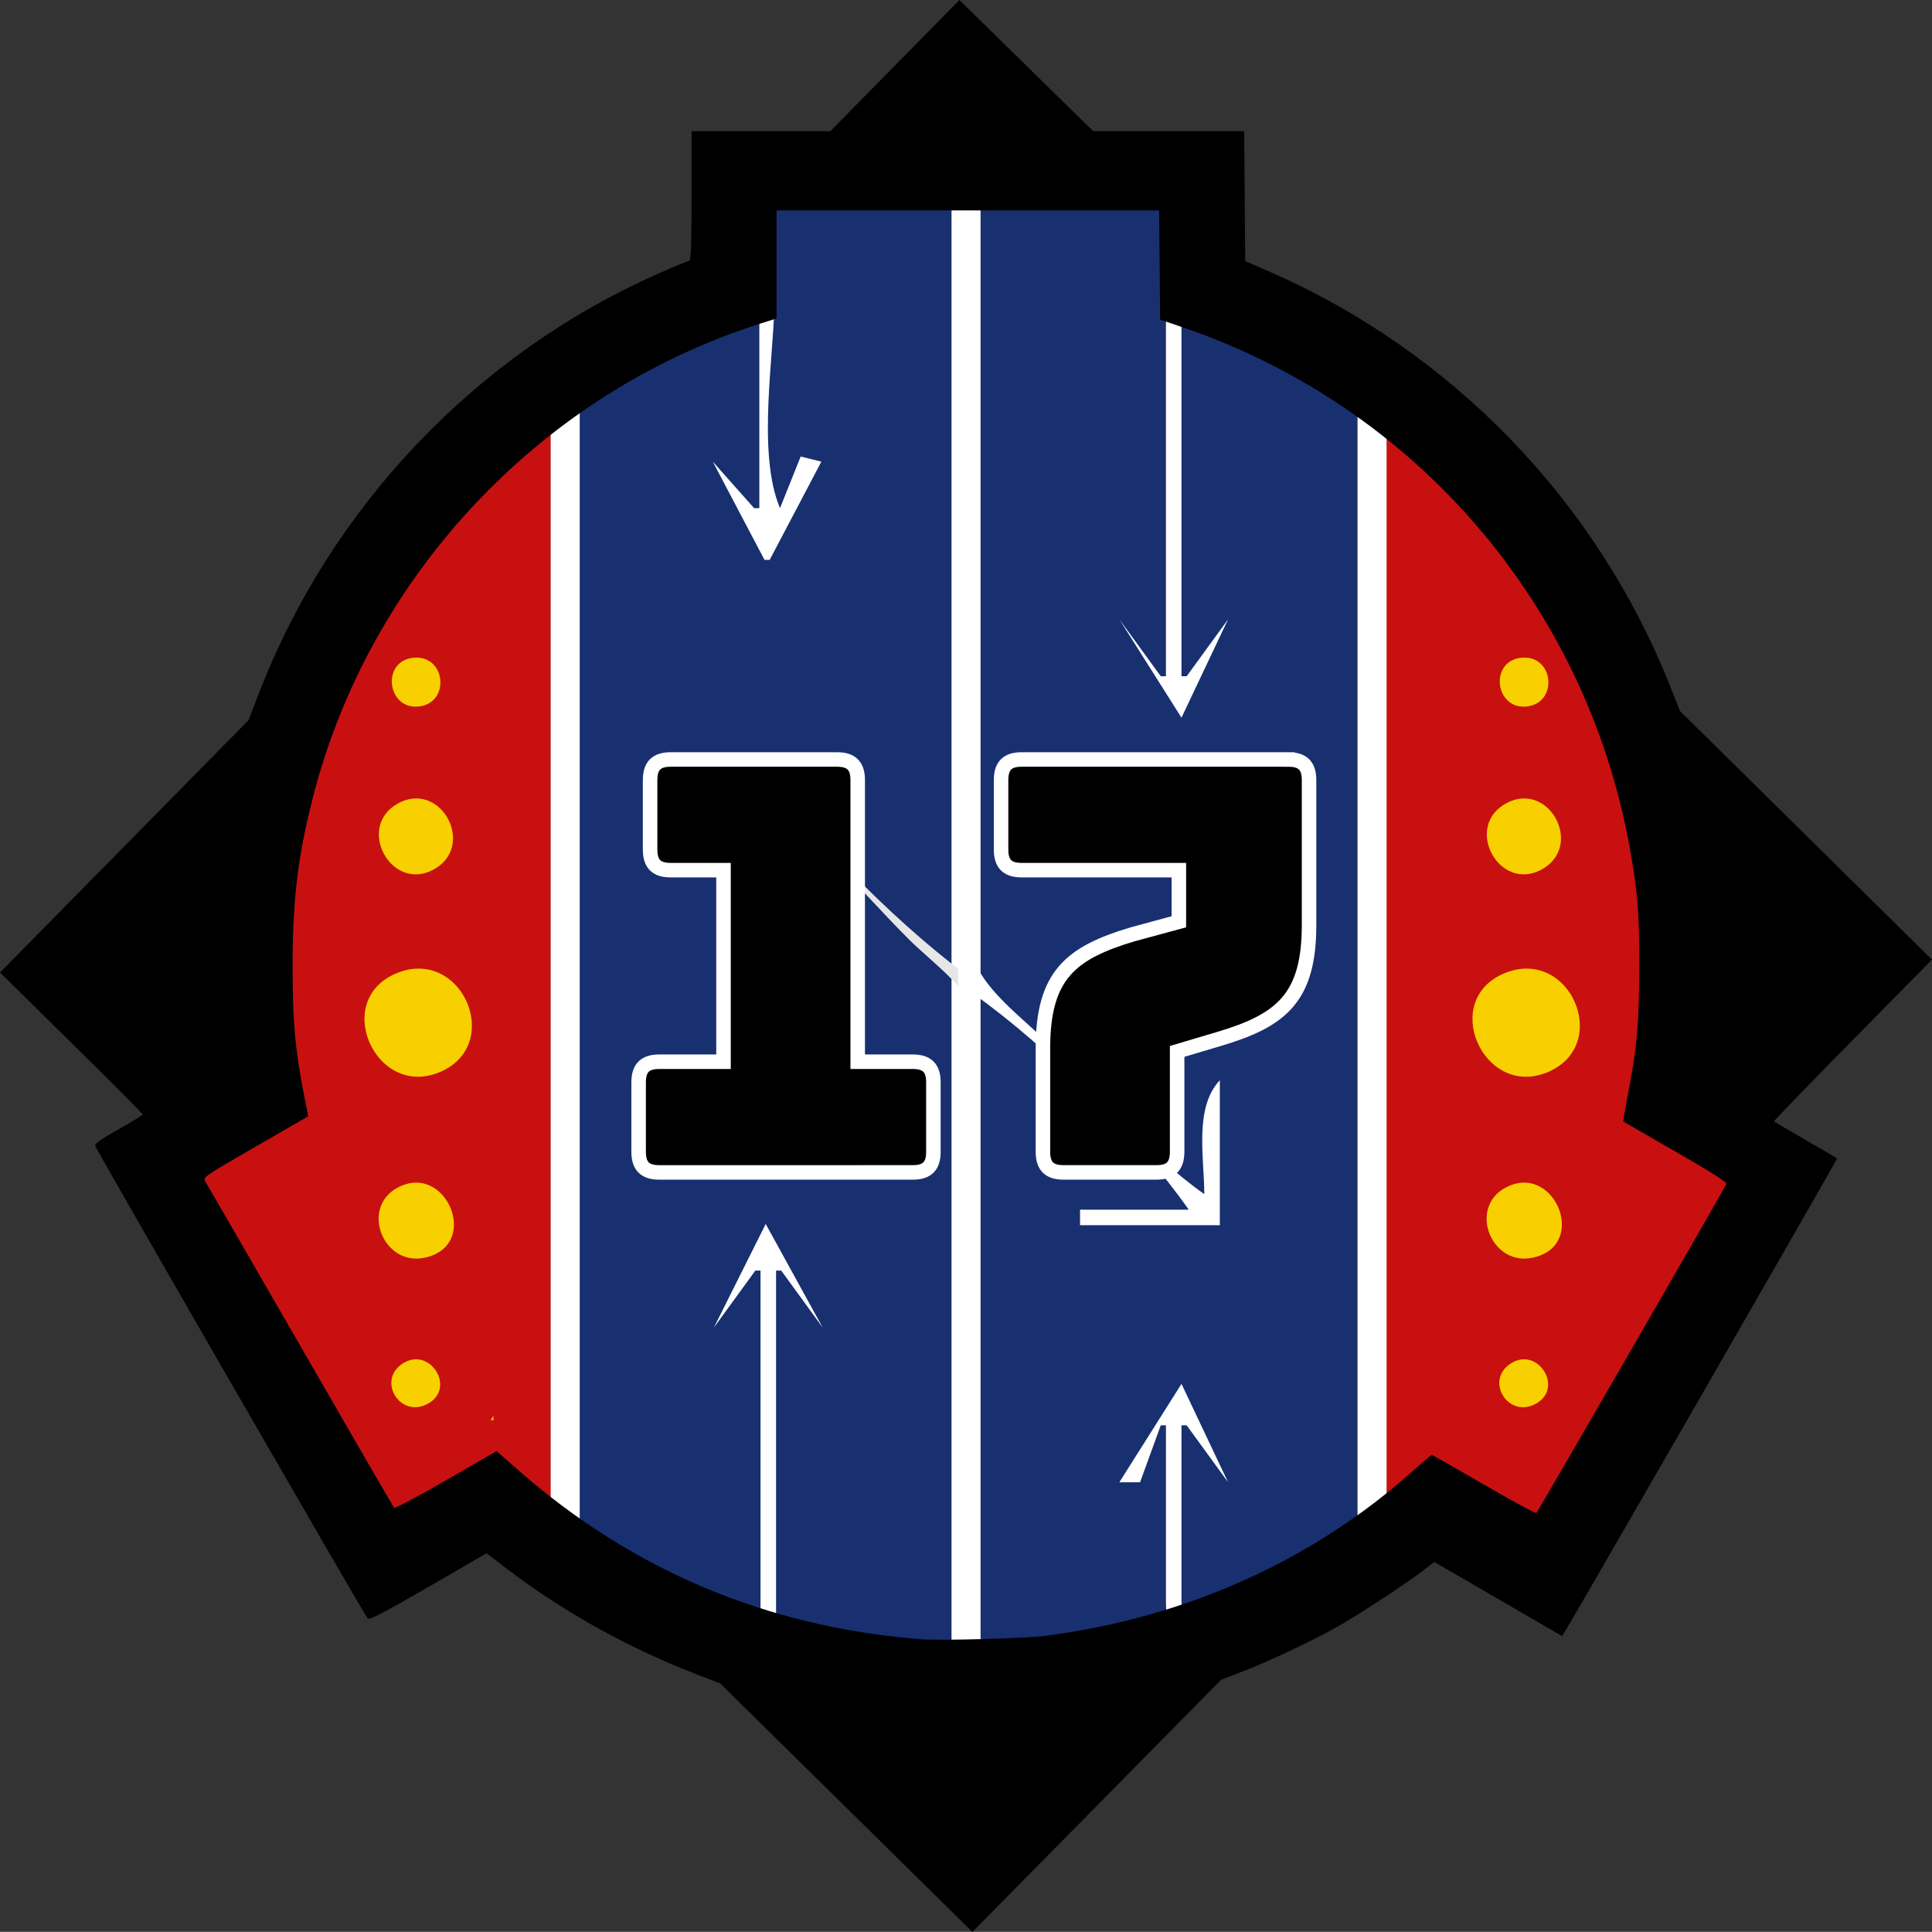
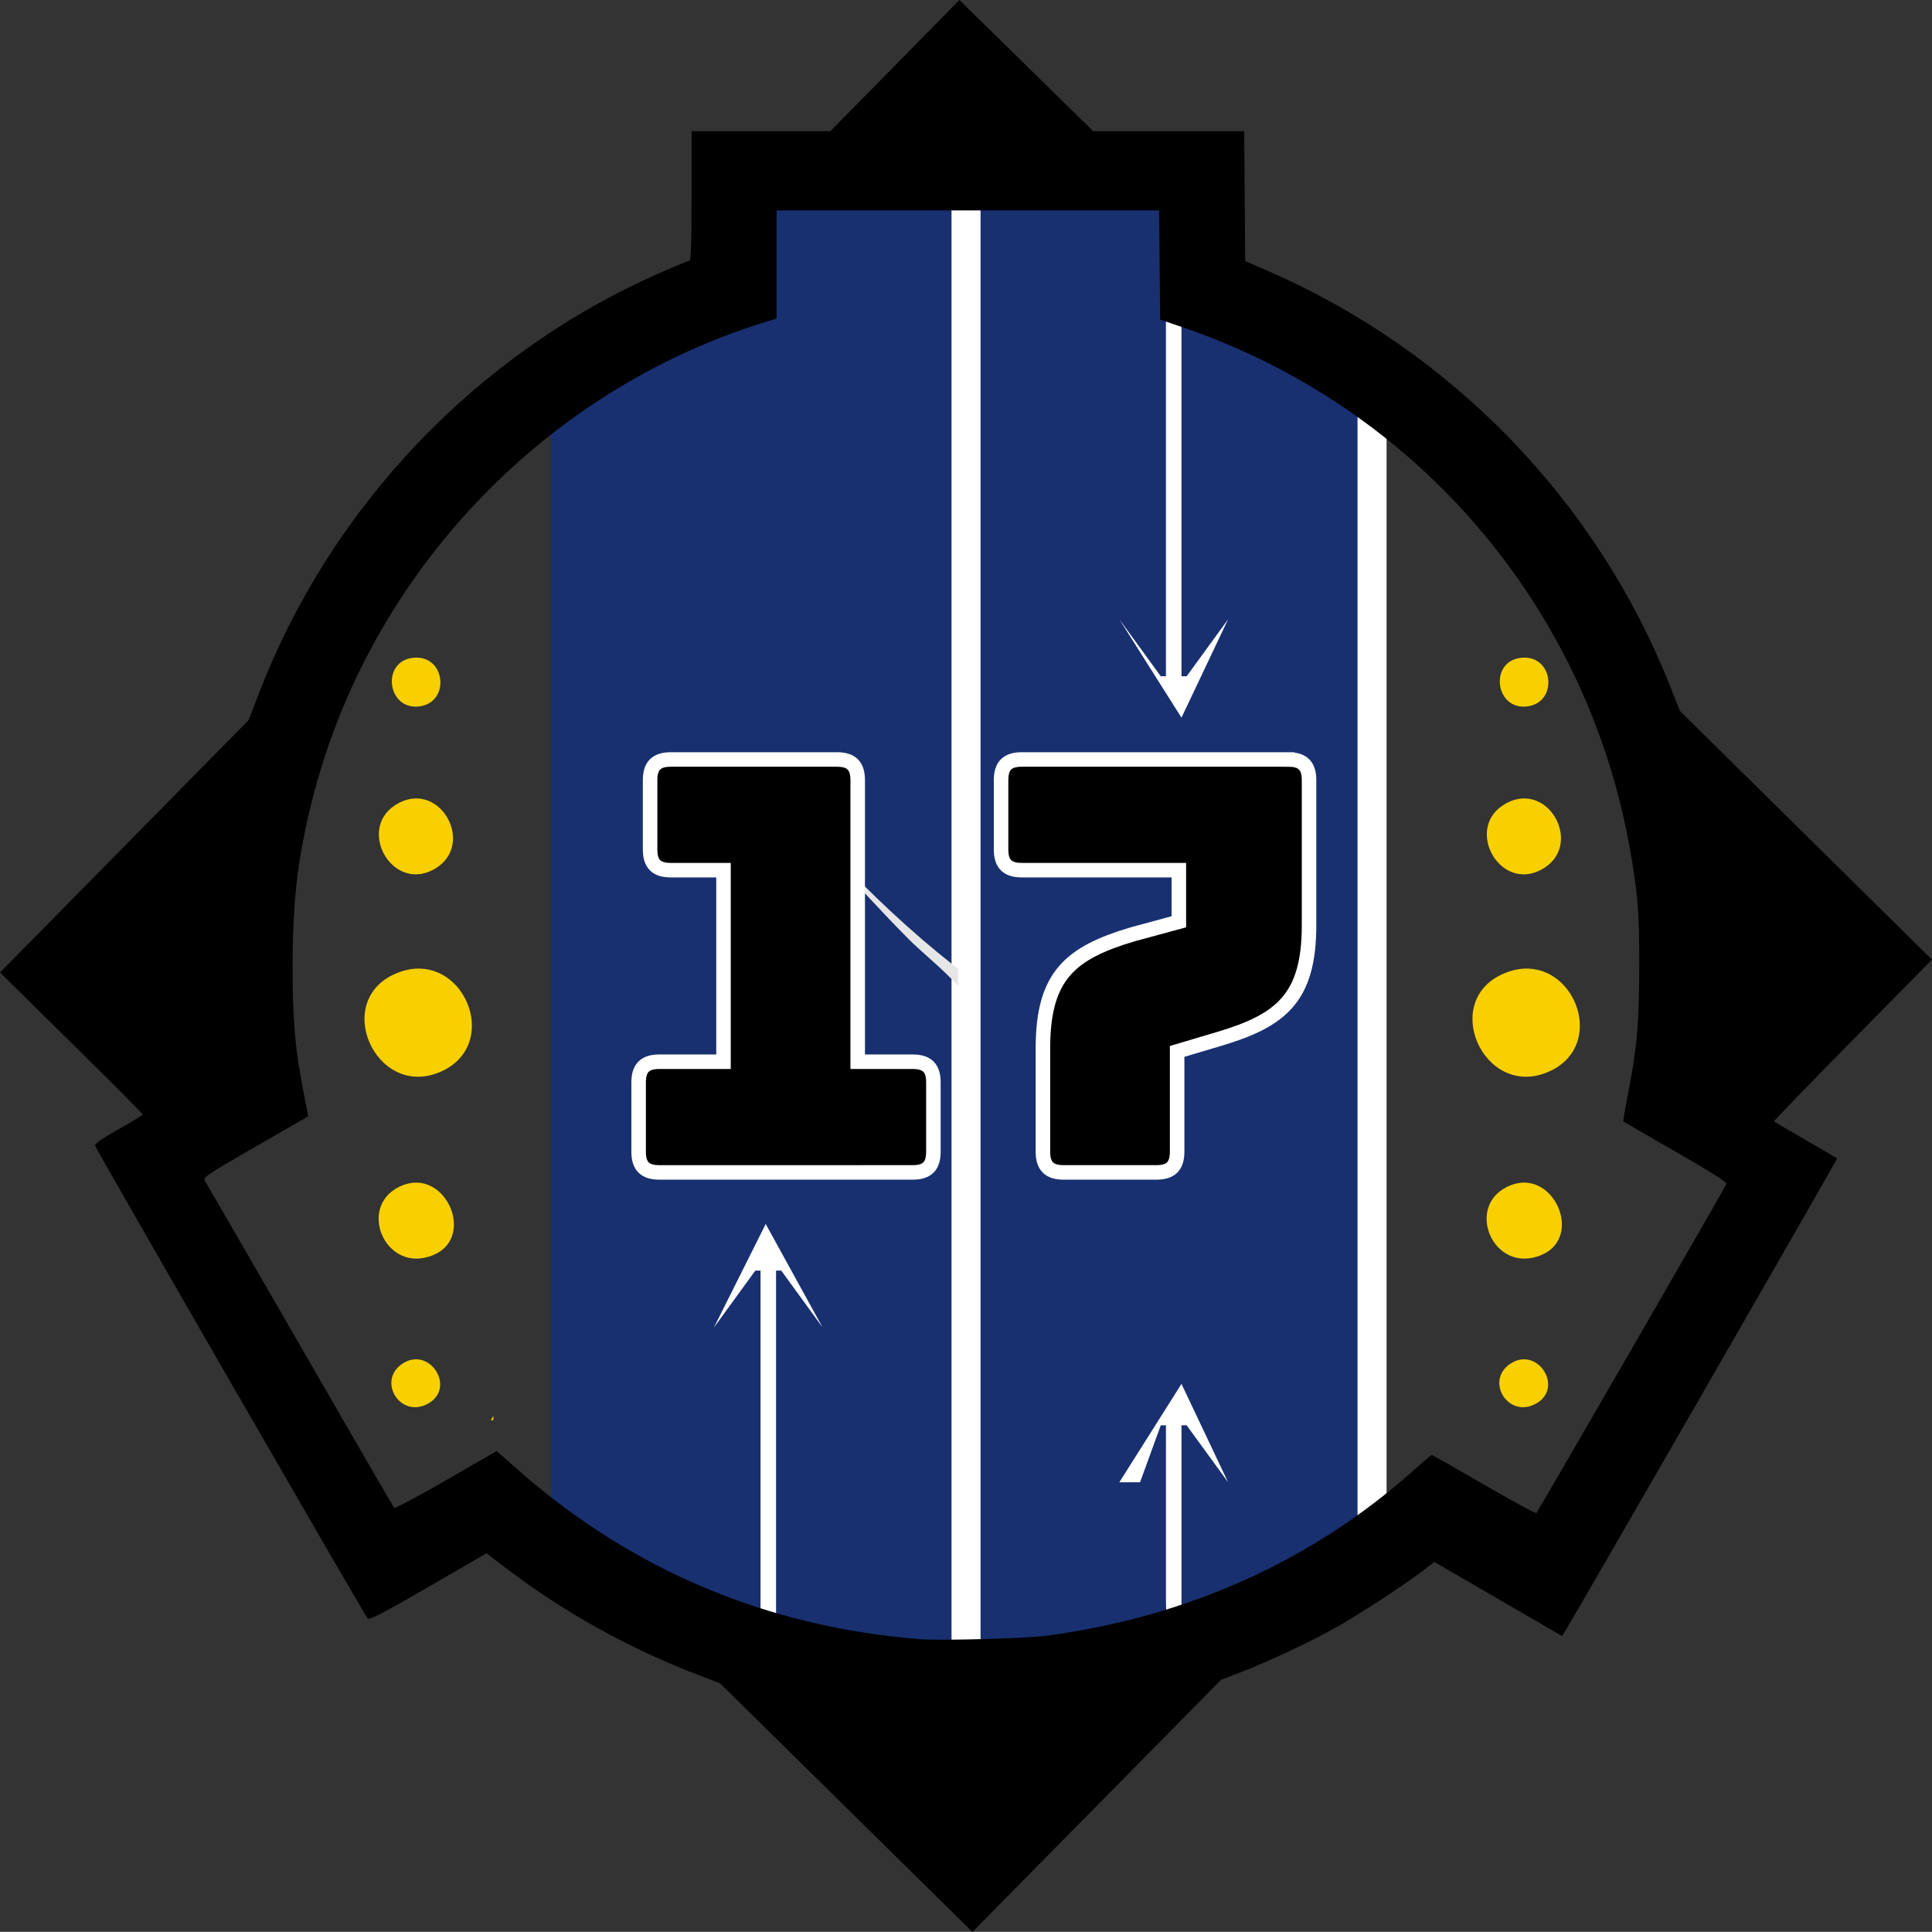
<svg xmlns="http://www.w3.org/2000/svg" width="133.1mm" height="133.09mm" version="1.1" viewBox="0 0 133.1 133.09">
  <rect x="0" y="0" width="133.1" height="133.09" fill="#333333" stroke="none" />
  <title>Facility-17</title>
  <defs>
    <clipPath id="clipPath3105">
      <rect x="-68.688" y="182.12" width="8.075" height="39.855" fill="none" stroke="#f00" stroke-linecap="round" stroke-width=".676" />
    </clipPath>
    <style type="text/css">
    .str0 {stroke:black;stroke-width:0.15;stroke-miterlimit:22.926}
    .str1 {stroke:black;stroke-width:0.46;stroke-miterlimit:22.926}
    .fil1 {fill:#f8d000}
    .fil3 {fill:none}
    .fil4 {fill:black}
    .fil5 {fill:none;fill-rule:nonzero}
   </style>
    <clipPath id="clipPath16566">
      <path d="m-8.58 116.28c-4.603-0.833-10.621-2.846-14.797-4.95-3.451-1.738-5.917-3.398-11.449-7.708-1.258-0.98-1.378-0.954-4.802 1.053-1.931 1.132-3.724 1.84-3.983 1.573-0.593-0.61-13.622-23.097-13.607-23.485 6e-3 -0.157 1.68-1.262 3.72-2.455l3.71-2.169-0.455-2.658c-0.921-5.385-0.467-16.531 0.867-21.28 4.083-14.534 13.303-25.786 26.507-32.348 2.187-1.087 4.934-2.286 6.105-2.666l2.13-0.69v-7.863h27.829v7.852l3.919 1.498c13.88 5.304 24.563 16.604 29.624 31.336 1.87 5.442 1.925 5.859 1.939 14.688 8e-3 4.998-0.158 9.854-0.369 10.791-0.366 1.626-0.207 1.808 3.471 3.976l3.855 2.272-6.599 11.359c-3.63 6.247-6.795 11.663-7.033 12.034-0.312 0.486-1.508 0.1-4.261-1.376l-3.828-2.051-4.212 3.254c-5.106 3.945-11.885 7.311-17.955 8.915-5.054 1.335-15.808 1.917-20.325 1.099z" fill="none" stroke="#f00" stroke-linecap="round" stroke-width="1.073" />
    </clipPath>
    <clipPath id="clipPath17219">
      <rect x="-47.834" y="192.98" width="9.26" height="11.834" fill="none" stroke="#00f" stroke-linecap="round" stroke-width="1.114" />
    </clipPath>
  </defs>
-   <path d="m58.827 116.35c-4.603-0.833-10.621-2.846-14.797-4.95-3.451-1.738-5.917-3.398-11.449-7.708-1.258-0.98-1.378-0.954-4.802 1.053-1.931 1.132-3.724 1.84-3.983 1.573-0.593-0.61-13.622-23.097-13.607-23.485 6e-3 -0.157 1.68-1.262 3.72-2.455l3.71-2.169-0.455-2.658c-0.921-5.385-0.467-16.531 0.867-21.28 4.083-14.534 13.303-25.786 26.507-32.348 2.187-1.087 4.934-2.286 6.105-2.666l2.13-0.69v-7.863h27.829v7.852l3.919 1.498c13.88 5.304 24.563 16.604 29.624 31.336 1.87 5.442 1.925 5.859 1.939 14.688 8e-3 4.998-0.158 9.854-0.369 10.791-0.366 1.626-0.207 1.808 3.471 3.976l3.855 2.272-6.599 11.359c-3.63 6.247-6.795 11.663-7.033 12.034-0.312 0.486-1.508 0.1-4.261-1.376l-3.828-2.051-4.212 3.254c-5.106 3.945-11.885 7.311-17.955 8.915-5.054 1.335-15.808 1.917-20.325 1.099z" fill="#c81010" />
  <rect transform="translate(68.068 -.059)" x="-30.115" y="12.892" width="56.91" height="102.3" clip-path="url(#clipPath16566)" fill="#183070" />
  <g transform="translate(68.068 -.059)" fill="#fff" stroke="#fff" stroke-width="2">
-     <path d="m-29.13 28.24v77.496" />
    <path d="m26.456 28.78v76.06" />
    <path d="m-1.515 115.11v-102.37" />
  </g>
  <path transform="matrix(1.346 0 0 1.346 -95.232 -170.3)" d="m-40.04 160.5c-8.899 1.172-17.126 3.799-24.077 9.757-20.258 17.364-18.838 50.468 3.175 65.748 4.085 2.835 8.666 4.955 13.494 6.167 5.006 1.257 10.235 1.607 15.346 0.955 19.884-2.538 35.619-19.189 36.502-39.348 1.023-23.363-20.099-46.485-44.44-43.279m2.646 41.956c-3.917-2.759-8.618-7.46-11.377-11.377 1.828 0 4.414 0.534 5.821-0.794h-7.408v7.144h0.794v-5.556c3.132 2.206 5.758 5.494 8.467 8.202 1.134 1.134 2.977 2.428 3.545 3.969 1.101 2.988 0.16 7.927 0.16 11.112v25.135c-1.868-5e-3 -7.513 0.163-8.724-1.472-1.21-1.635-0.272-6.828-0.272-8.847v-23.812h0.265l2.117 2.91-2.91-5.292-2.646 5.292 2.117-2.91h0.265v32.544c-2.042-0.178-8.262-1.805-8.912-4.024-0.514-1.755-0.084-4.204-0.084-6.03v-45.244c0-4.225-1.1-10.189 0.084-14.232 0.65-2.219 6.87-3.846 8.912-4.024v14.817h-0.265l-2.117-2.381 2.646 5.027h0.265l2.646-5.027-1.058-0.265-1.058 2.646c-1.219-2.905-0.265-7.952-0.265-11.112 0-1.02-0.367-2.957 0.272-3.82 1.014-1.37 4.812-1.121 6.343-1.32 0.648-0.084 1.626-0.336 2.109 0.272 0.514 0.647 0.272 1.982 0.272 2.751v35.719m10.848-0.265h-0.265l-2.117-2.91 3.175 5.027 2.381-5.027-2.117 2.91h-0.265v-36.777c2.182 0.505 7.647 2 8.572 4.261 0.506 1.238 0.16 3.15 0.16 4.47v55.033c0 1.462 0.4 3.631-0.16 4.999-0.924 2.262-6.391 3.756-8.572 4.261v-11.906h0.265l2.117 2.91-2.381-5.027-3.175 5.027h1.058l1.058-2.91h0.265v8.996c0 0.884 0.309 2.529-0.424 3.191-1.71 1.545-6.378 1.294-8.572 1.571v-34.396c3.831 2.699 8.414 7.282 11.112 11.112h-5.556v0.794h7.144v-7.408c-1.328 1.407-0.794 3.993-0.794 5.821-2.938-2.07-5.397-5.133-7.938-7.673-1.187-1.187-2.938-2.451-3.697-3.969-1.304-2.607-0.272-7.944-0.272-10.848v-20.373c0-3.054-0.602-6.858 0.265-9.79 1.963 0.364 7.155 0.031 8.459 1.743 0.507 0.666 0.272 1.971 0.272 2.755v34.131m-31.75-32.015v63.5c-3.82-1.815-6.984-5.416-9.491-8.731-9.799-12.963-10.21-31.707-0.751-44.979 2.651-3.72 6.03-7.788 10.242-9.79m43.656 0.794c16.351 10.216 19.732 33.712 10.929 49.742-2.404 4.377-6.447 10.162-11.193 12.171v-56.092l0.265-5.821m-49.999 11.908c-1.546 0.023-1.52 2.388-0.006 2.5 1.754 0.13 1.701-2.525 0.006-2.5m56.356-0.024c-1.666 0.15-1.372 2.656 0.249 2.493 1.636-0.165 1.411-2.643-0.249-2.493m-57.129 7.362c-2.155 0.91-0.681 4.438 1.547 3.575 2.44-0.945 0.83-4.578-1.547-3.575m56.343 0.076c-2.2 1.188-0.365 4.572 1.808 3.384 2.182-1.194 0.378-4.564-1.808-3.384m-56.635 8.655c-3.43 1.327-1.178 6.45 2.111 5.093 3.159-1.303 1.201-6.374-2.111-5.093m56.621 0c-3.43 1.327-1.178 6.449 2.111 5.093 3.312-1.366 1.193-6.371-2.111-5.093m-56.088 10.852c-2.356 0.864-1.123 4.511 1.313 3.608 2.329-0.864 0.993-4.453-1.313-3.608m56.363 0c-2.48 0.928-0.967 4.638 1.547 3.572 2.14-0.908 0.631-4.386-1.547-3.572m-56.329 9.079c-1.503 0.788-0.235 2.967 1.222 2.089 1.37-0.825 0.129-2.798-1.222-2.089m56.377-7e-3c-1.477 0.835-0.237 2.921 1.223 2.093 1.398-0.794 0.12-2.852-1.223-2.093z" clip-path="url(#clipPath3105)" fill="#f00" />
  <path transform="scale(.265)" d="m107.54 170.99c-8.473 0.765-6.976 13.512 1.27 12.68 8.321-0.839 7.175-13.443-1.27-12.68zm1.006 36.588c-1.573-0.061-3.262 0.311-5 1.25-11.193 6.045-1.855 23.261 9.195 17.213 9.366-5.125 4.297-18.132-4.195-18.463zm0.906 44.242c-1.871-0.087-3.877 0.226-5.979 1.039-17.45 6.753-5.992 32.809 10.742 25.908 14.744-6.081 8.33-26.336-4.764-26.947zm-1.566 55.629c-0.966 0.034-1.975 0.23-3.014 0.619-12.618 4.72-4.917 23.592 7.871 18.168 9.868-4.186 4.485-19.111-4.857-18.787zm-0.244 45.953c-0.818 0.075-1.666 0.334-2.519 0.816-7.516 4.249-1.203 14.861 6.221 10.646 6.224-3.534 2.022-11.991-3.701-11.463zm20.627 14.654c-0.218 0.379-0.455 0.769-0.678 1.15h0.678v-1.15z" fill="#f8d000" stroke-width="3.78" />
  <path transform="scale(.265)" d="m395.58 170.99c-8.473 0.765-6.978 13.512 1.268 12.68 8.321-0.839 7.177-13.443-1.268-12.68zm1.006 36.588c-1.573-0.061-3.264 0.311-5.002 1.25-11.193 6.045-1.853 23.261 9.197 17.213 9.366-5.125 4.297-18.132-4.195-18.463zm0.906 44.242c-1.871-0.087-3.877 0.226-5.979 1.039-17.45 6.753-5.994 32.809 10.74 25.908 14.744-6.081 8.332-26.336-4.762-26.947zm-1.566 55.629c-0.966 0.034-1.975 0.23-3.014 0.619-12.618 4.72-4.919 23.592 7.869 18.168 9.868-4.186 4.487-19.111-4.856-18.787zm-0.244 45.953c-0.818 0.075-1.668 0.334-2.522 0.816-7.516 4.249-1.203 14.863 6.221 10.648 6.224-3.534 2.024-11.993-3.699-11.465zm20.625 14.656c-0.218 0.378-0.454 0.767-0.676 1.148h0.676v-1.148z" fill="#f8d000" stroke-width="3.78" />
  <path transform="matrix(1.346 0 0 1.346 117.93 -204.59)" d="m-40.04 160.5c-8.899 1.172-17.126 3.799-24.077 9.757-20.258 17.364-18.838 50.468 3.175 65.748 4.085 2.835 8.666 4.955 13.494 6.167 5.006 1.257 10.235 1.607 15.346 0.955 19.884-2.538 35.619-19.189 36.502-39.348 1.023-23.363-20.099-46.485-44.44-43.279m2.646 41.956c-3.917-2.759-8.618-7.46-11.377-11.377 1.828 0 4.414 0.534 5.821-0.794h-7.408v7.144h0.794v-5.556c3.132 2.206 5.758 5.494 8.467 8.202 1.134 1.134 2.977 2.428 3.545 3.969 1.101 2.988 0.16 7.927 0.16 11.112v25.135c-1.868-5e-3 -7.513 0.163-8.724-1.472-1.21-1.635-0.272-6.828-0.272-8.847v-23.812h0.265l2.117 2.91-2.91-5.292-2.646 5.292 2.117-2.91h0.265v32.544c-2.042-0.178-8.262-1.805-8.912-4.024-0.514-1.755-0.084-4.204-0.084-6.03v-45.244c0-4.225-1.1-10.189 0.084-14.232 0.65-2.219 6.87-3.846 8.912-4.024v14.817h-0.265l-2.117-2.381 2.646 5.027h0.265l2.646-5.027-1.058-0.265-1.058 2.646c-1.219-2.905-0.265-7.952-0.265-11.112 0-1.02-0.367-2.957 0.272-3.82 1.014-1.37 4.812-1.121 6.343-1.32 0.648-0.084 1.626-0.336 2.109 0.272 0.514 0.647 0.272 1.982 0.272 2.751v35.719m10.848-0.265h-0.265l-2.117-2.91 3.175 5.027 2.381-5.027-2.117 2.91h-0.265v-36.777c2.182 0.505 7.647 2 8.572 4.261 0.506 1.238 0.16 3.15 0.16 4.47v55.033c0 1.462 0.4 3.631-0.16 4.999-0.924 2.262-6.391 3.756-8.572 4.261v-11.906h0.265l2.117 2.91-2.381-5.027-3.175 5.027h1.058l1.058-2.91h0.265v8.996c0 0.884 0.309 2.529-0.424 3.191-1.71 1.545-6.378 1.294-8.572 1.571v-34.396c3.831 2.699 8.414 7.282 11.112 11.112h-5.556v0.794h7.144v-7.408c-1.328 1.407-0.794 3.993-0.794 5.821-2.938-2.07-5.397-5.133-7.938-7.673-1.187-1.187-2.938-2.451-3.697-3.969-1.304-2.607-0.272-7.944-0.272-10.848v-20.373c0-3.054-0.602-6.858 0.265-9.79 1.963 0.364 7.155 0.031 8.459 1.743 0.507 0.666 0.272 1.971 0.272 2.755v34.131m-31.75-32.015v63.5c-3.82-1.815-6.984-5.416-9.491-8.731-9.799-12.963-10.21-31.707-0.751-44.979 2.651-3.72 6.03-7.788 10.242-9.79m43.656 0.794c16.351 10.216 19.732 33.712 10.929 49.742-2.404 4.377-6.447 10.162-11.193 12.171v-56.092l0.265-5.821m-49.999 11.908c-1.546 0.023-1.52 2.388-0.006 2.5 1.754 0.13 1.701-2.525 0.006-2.5m56.356-0.024c-1.666 0.15-1.372 2.656 0.249 2.493 1.636-0.165 1.411-2.643-0.249-2.493m-57.129 7.362c-2.155 0.91-0.681 4.438 1.547 3.575 2.44-0.945 0.83-4.578-1.547-3.575m56.343 0.076c-2.2 1.188-0.365 4.572 1.808 3.384 2.182-1.194 0.378-4.564-1.808-3.384m-56.635 8.655c-3.43 1.327-1.178 6.45 2.111 5.093 3.159-1.303 1.201-6.374-2.111-5.093m56.621 0c-3.43 1.327-1.178 6.449 2.111 5.093 3.312-1.366 1.193-6.371-2.111-5.093m-56.088 10.852c-2.356 0.864-1.123 4.511 1.313 3.608 2.329-0.864 0.993-4.453-1.313-3.608m56.363 0c-2.48 0.928-0.967 4.638 1.547 3.572 2.14-0.908 0.631-4.386-1.547-3.572m-56.329 9.079c-1.503 0.788-0.235 2.967 1.222 2.089 1.37-0.825 0.129-2.798-1.222-2.089m56.377-7e-3c-1.477 0.835-0.237 2.921 1.223 2.093 1.398-0.794 0.12-2.852-1.223-2.093z" clip-path="url(#clipPath17219)" fill="#e6e6e6" />
  <g fill="#fff">
    <g stroke-width="3.78">
-       <path transform="scale(.265)" d="m253.26 252.1v6.394c19.338 13.792 42.231 36.748 55.785 55.99h-28.266v4.037h36.342v-37.688c-6.755 7.155-4.037 20.312-4.037 29.611-14.947-10.53-27.459-26.113-40.381-39.035-5.805-5.805-14.254-11.977-18.328-19.311h-1.115z" />
      <path transform="scale(.265)" d="m307.15 359.77-16.15 25.574h5.383l5.385-14.807h1.346v45.762c0 2.55 0.478 6.332 0.236 9.754h3.803v-55.516h1.346l10.768 14.807-12.115-25.574z" />
      <path transform="scale(.265)" d="m199.06 318.2-13.461 26.92 10.768-14.805h1.346v97.883h4.039v-97.883h1.346l10.768 14.805-14.805-26.92z" />
      <path transform="scale(.265)" d="m303.11 72.346v103.46l0.004 0.004h-1.346l-10.768-14.805 16.15 25.574 12.115-25.574-10.768 14.805h-1.346v-103.46h-4.043z" />
    </g>
-     <path d="m52.312 16.251v18.759h-0.357l-2.849-3.205 3.562 6.766h0.356l3.561-6.766-1.424-0.356-1.425 3.561c-1.641-3.91-0.356-10.704-0.356-14.957 0-0.969-0.238-2.546-0.08-3.802z" />
  </g>
  <path d="m58.298 124.53-8.694-8.565-1.479-0.565c-4.731-1.808-9.24-4.306-13.168-7.295l-1.439-1.095-4.019 2.327c-3.065 1.774-4.055 2.289-4.168 2.168-0.216-0.231-18.719-32.327-18.777-32.57-0.034-0.143 0.452-0.485 1.615-1.137 0.914-0.513 1.664-0.971 1.665-1.019 0.002-0.048-2.21-2.268-4.915-4.934l-4.918-4.848 17.123-17.382 0.7-1.817c4.968-12.899 14.989-23.424 27.588-28.975 1.08-0.476 2.024-0.865 2.098-0.865 0.088 0 0.135-1.538 0.135-4.46v-4.46h9.559l8.892-9.036 9.216 9.036h10.403l0.07 8.948 1.597 0.695c12.643 5.504 22.654 15.862 27.708 28.667l0.645 1.634 2.331 2.298c1.282 1.264 5.188 5.118 8.681 8.565l6.35 6.266-5.468 5.549c-3.008 3.052-5.446 5.57-5.418 5.597 0.028 0.026 1.009 0.601 2.18 1.278 1.171 0.676 2.15 1.247 2.175 1.268 0.037 0.031-17.991 31.366-18.732 32.558l-0.217 0.35-8.806-5.105-0.856 0.657c-1.154 0.886-4.301 2.944-5.811 3.8-1.69 0.958-4.731 2.396-6.523 3.084l-1.494 0.574-2.306 2.338c-1.268 1.286-5.124 5.195-8.568 8.687l-6.262 6.348zm13.775-11.839c9.694-1.276 18.36-5.176 25.294-11.381 0.659-0.59 1.229-1.074 1.267-1.076 0.038-3e-3 1.655 0.915 3.594 2.039s3.566 2.008 3.615 1.964c0.107-0.095 12.988-22.398 13.09-22.664 0.049-0.128-1.008-0.803-3.493-2.23-1.96-1.126-3.582-2.062-3.604-2.081-0.022-0.019 0.111-0.812 0.296-1.762 0.646-3.315 0.791-4.908 0.8-8.818 9e-3 -3.868-0.101-5.238-0.675-8.387-3.029-16.638-14.736-30.254-30.714-35.724l-1.617-0.554-0.071-7.521h-26.355v7.444l-1.065 0.336c-15.177 4.795-27.058 17.425-30.938 32.89-0.995 3.967-1.343 6.946-1.339 11.449 0.004 3.807 0.165 5.627 0.774 8.739l0.303 1.551-3.639 2.097c-3.497 2.016-3.632 2.108-3.46 2.377 0.098 0.154 3.044 5.252 6.546 11.329 3.502 6.077 6.413 11.101 6.468 11.165 0.056 0.063 1.667-0.789 3.581-1.895l3.48-2.01 1.557 1.365c7.833 6.87 17.133 10.77 27.649 11.596 1.381 0.108 7.247-0.053 8.653-0.238z" stroke-width=".133" />
  <g transform="translate(68.068 -.059)" stroke="#fff" aria-label="7">
    <path d="m20.693 52.381h-18.373c-0.988 0-1.422 0.435-1.422 1.422v4.781c0 0.988 0.435 1.422 1.422 1.422h10.826v3.556l-3.2 0.869c-4.228 1.264-6.164 2.805-6.164 7.823v7.152c0 0.988 0.435 1.422 1.422 1.422h6.401c0.988 0 1.422-0.435 1.422-1.422v-6.914l2.924-0.869c4.228-1.264 6.164-2.805 6.164-7.823v-9.996c0-0.988-0.435-1.422-1.422-1.422z" />
  </g>
  <g transform="translate(68.068 -.059)" stroke="#fff" aria-label="1">
    <path d="m-5.186 80.829c0.988 0 1.422-0.435 1.422-1.422v-4.781c0-0.988-0.435-1.422-1.422-1.422h-3.793v-19.4c0-0.988-0.435-1.422-1.422-1.422h-11.458c-0.988 0-1.422 0.435-1.422 1.422v4.781c0 0.988 0.435 1.422 1.422 1.422h3.635v13.197h-4.425c-0.988 0-1.422 0.435-1.422 1.422v4.781c0 0.988 0.435 1.422 1.422 1.422z" />
  </g>
</svg>